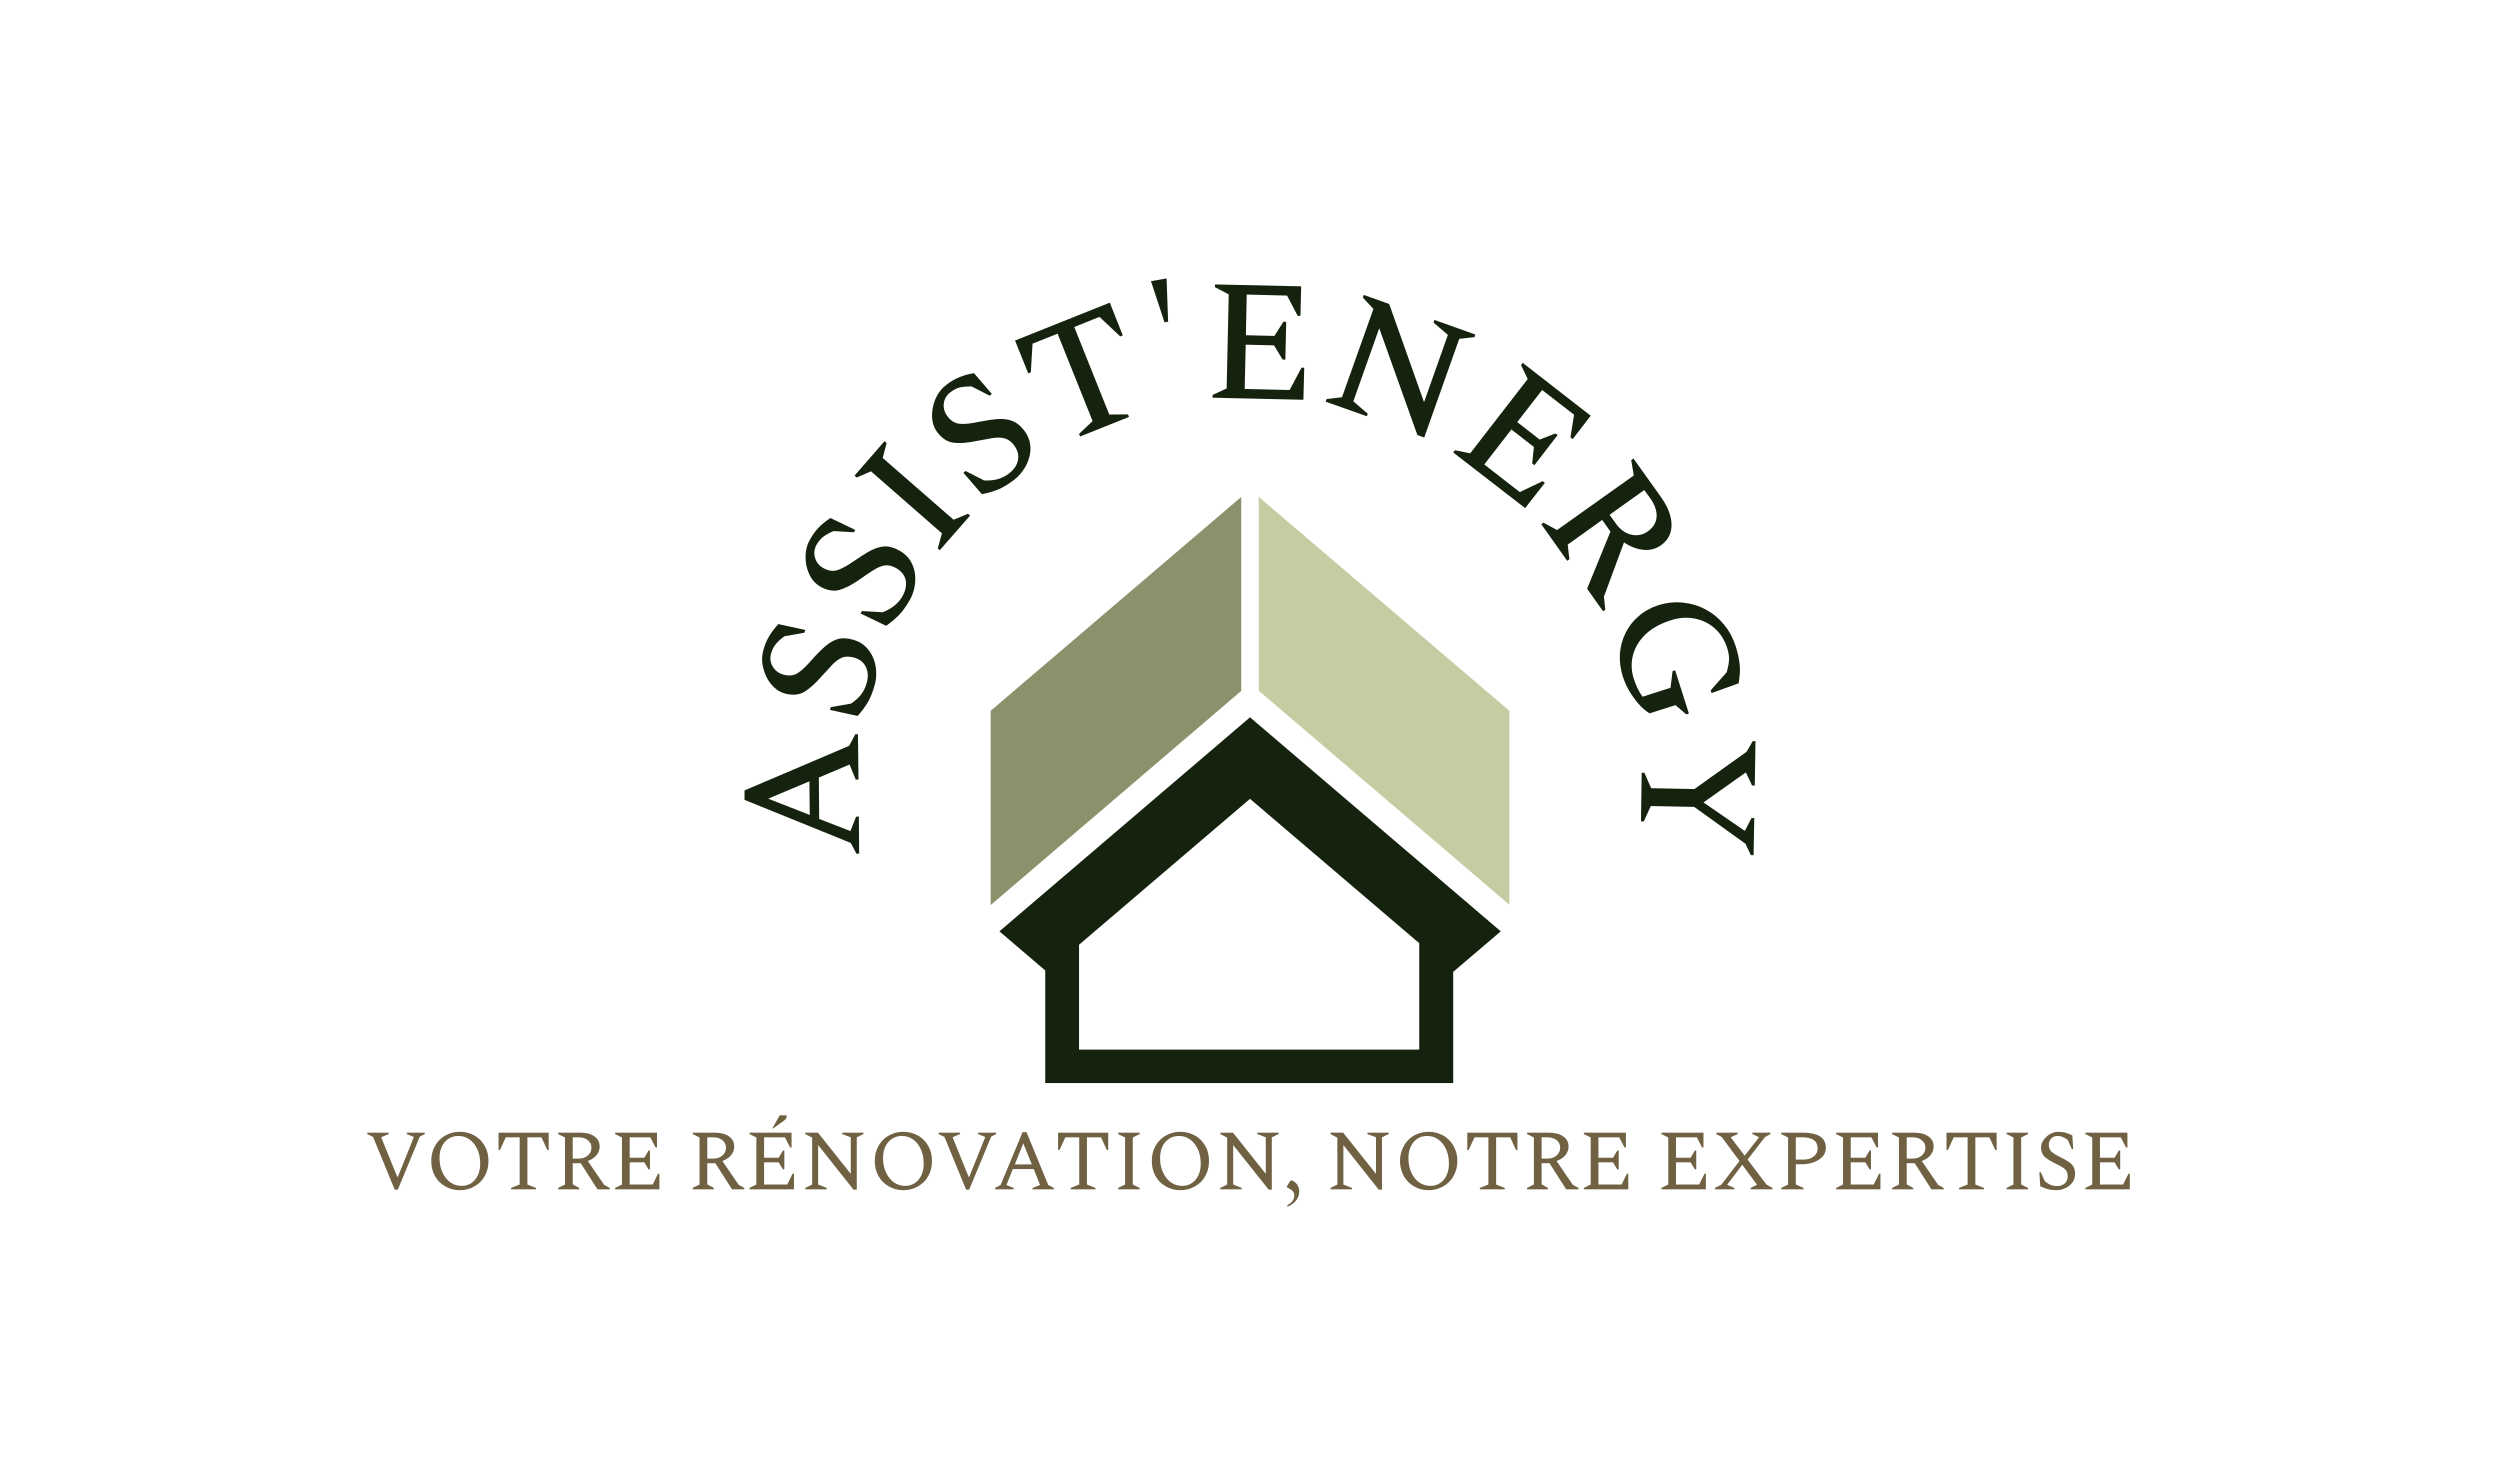
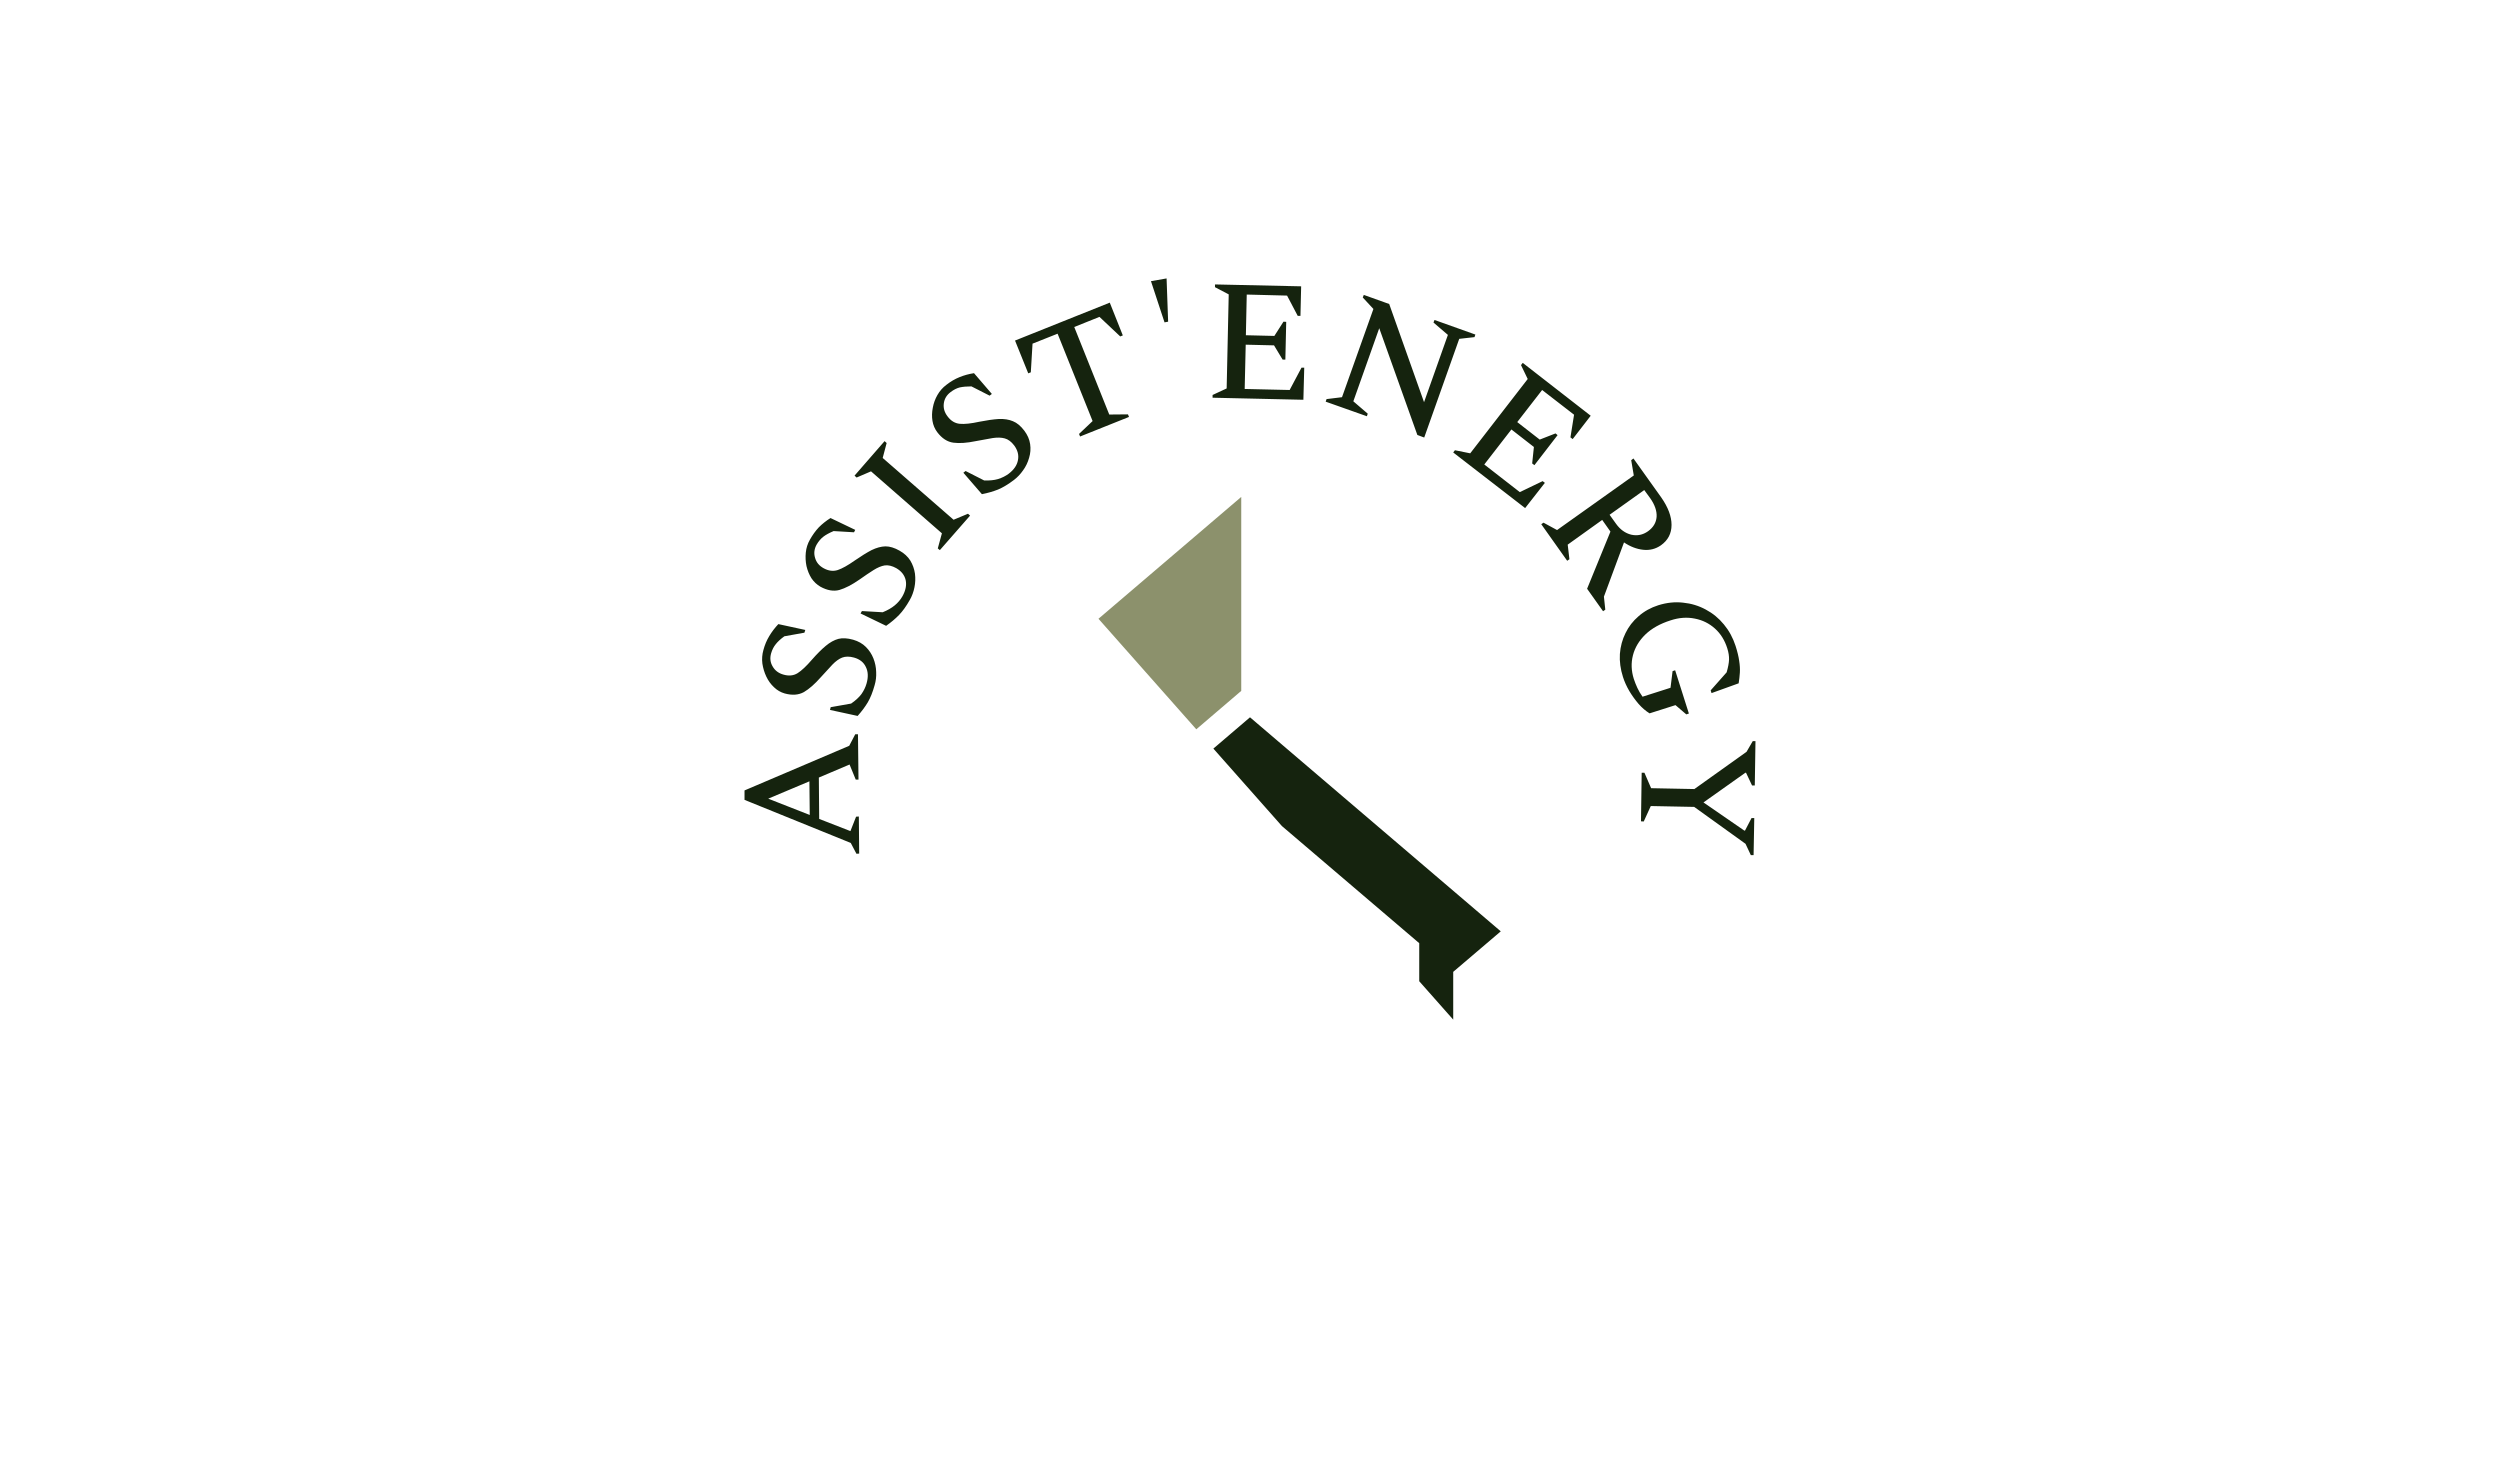
<svg xmlns="http://www.w3.org/2000/svg" viewBox="0 0 11.9 7.033" version="1.1">
  <g transform="matrix(0.817,0,0,0.817,5.95,5.309)">
    <g transform="matrix(1,0,0,1,0,0)">
      <path fill-rule="nonzero" fill="#15230e" d="M -2.277 -1.525 L -2.293 -1.524 L -2.326 -1.587 L -2.945 -1.838 L -2.945 -1.893 L -2.335 -2.153 L -2.3 -2.22 L -2.284 -2.22 L -2.281 -1.956 L -2.297 -1.956 L -2.333 -2.044 L -2.512 -1.968 L -2.51 -1.727 L -2.328 -1.656 L -2.295 -1.74 L -2.279 -1.741 L -2.277 -1.525 M -2.565 -1.75 L -2.567 -1.946 L -2.807 -1.845 L -2.565 -1.75 M -2.187 -2.506 Q -2.204 -2.445 -2.227 -2.406 Q -2.251 -2.366 -2.286 -2.327 L -2.447 -2.362 L -2.443 -2.378 L -2.324 -2.399 Q -2.286 -2.425 -2.264 -2.454 Q -2.243 -2.484 -2.234 -2.516 Q -2.218 -2.572 -2.238 -2.612 Q -2.257 -2.653 -2.307 -2.667 Q -2.347 -2.678 -2.376 -2.667 Q -2.404 -2.656 -2.433 -2.626 Q -2.461 -2.596 -2.501 -2.552 Q -2.553 -2.493 -2.599 -2.466 Q -2.646 -2.44 -2.711 -2.458 Q -2.746 -2.468 -2.773 -2.494 Q -2.801 -2.52 -2.818 -2.556 Q -2.835 -2.592 -2.841 -2.632 Q -2.846 -2.672 -2.835 -2.711 Q -2.823 -2.756 -2.801 -2.792 Q -2.779 -2.829 -2.748 -2.862 L -2.591 -2.828 L -2.596 -2.812 L -2.713 -2.791 Q -2.746 -2.767 -2.763 -2.745 Q -2.781 -2.723 -2.79 -2.692 Q -2.802 -2.65 -2.781 -2.615 Q -2.761 -2.58 -2.719 -2.568 Q -2.672 -2.554 -2.636 -2.576 Q -2.601 -2.598 -2.552 -2.655 Q -2.508 -2.705 -2.472 -2.735 Q -2.435 -2.766 -2.398 -2.776 Q -2.362 -2.785 -2.312 -2.771 Q -2.267 -2.758 -2.238 -2.729 Q -2.209 -2.7 -2.194 -2.662 Q -2.179 -2.624 -2.178 -2.583 Q -2.176 -2.543 -2.187 -2.506 M -1.982 -3.003 Q -2.013 -2.948 -2.045 -2.915 Q -2.077 -2.882 -2.12 -2.852 L -2.269 -2.924 L -2.261 -2.938 L -2.14 -2.931 Q -2.098 -2.948 -2.07 -2.971 Q -2.042 -2.994 -2.025 -3.024 Q -1.997 -3.074 -2.006 -3.118 Q -2.016 -3.162 -2.061 -3.188 Q -2.097 -3.208 -2.128 -3.204 Q -2.158 -3.199 -2.193 -3.177 Q -2.228 -3.155 -2.276 -3.121 Q -2.341 -3.076 -2.392 -3.061 Q -2.443 -3.047 -2.503 -3.08 Q -2.534 -3.098 -2.555 -3.129 Q -2.575 -3.161 -2.584 -3.2 Q -2.592 -3.239 -2.588 -3.279 Q -2.584 -3.319 -2.564 -3.354 Q -2.541 -3.395 -2.512 -3.426 Q -2.482 -3.456 -2.444 -3.48 L -2.3 -3.411 L -2.307 -3.397 L -2.426 -3.404 Q -2.464 -3.388 -2.486 -3.371 Q -2.508 -3.354 -2.525 -3.325 Q -2.546 -3.287 -2.534 -3.248 Q -2.523 -3.209 -2.485 -3.188 Q -2.442 -3.164 -2.402 -3.177 Q -2.363 -3.19 -2.302 -3.233 Q -2.247 -3.271 -2.205 -3.293 Q -2.162 -3.314 -2.124 -3.315 Q -2.086 -3.315 -2.042 -3.29 Q -2.001 -3.267 -1.979 -3.232 Q -1.958 -3.197 -1.952 -3.156 Q -1.947 -3.115 -1.955 -3.076 Q -1.963 -3.036 -1.982 -3.003 M -1.807 -3.293 L -1.819 -3.303 L -1.795 -3.391 L -2.208 -3.752 L -2.292 -3.716 L -2.304 -3.727 L -2.129 -3.928 L -2.117 -3.917 L -2.14 -3.83 L -1.727 -3.47 L -1.643 -3.505 L -1.631 -3.494 L -1.807 -3.293 M -1.375 -3.702 Q -1.425 -3.664 -1.468 -3.646 Q -1.511 -3.629 -1.562 -3.619 L -1.67 -3.744 L -1.657 -3.754 L -1.549 -3.699 Q -1.503 -3.697 -1.468 -3.707 Q -1.433 -3.718 -1.406 -3.738 Q -1.36 -3.773 -1.352 -3.817 Q -1.343 -3.861 -1.374 -3.903 Q -1.399 -3.936 -1.429 -3.944 Q -1.458 -3.952 -1.499 -3.946 Q -1.54 -3.939 -1.598 -3.928 Q -1.675 -3.912 -1.728 -3.919 Q -1.781 -3.926 -1.822 -3.98 Q -1.844 -4.009 -1.85 -4.046 Q -1.856 -4.083 -1.848 -4.123 Q -1.841 -4.162 -1.821 -4.197 Q -1.801 -4.232 -1.769 -4.256 Q -1.732 -4.285 -1.692 -4.301 Q -1.653 -4.317 -1.608 -4.324 L -1.504 -4.203 L -1.517 -4.193 L -1.623 -4.247 Q -1.663 -4.247 -1.691 -4.241 Q -1.718 -4.234 -1.744 -4.214 Q -1.779 -4.188 -1.784 -4.147 Q -1.789 -4.107 -1.762 -4.072 Q -1.733 -4.033 -1.691 -4.029 Q -1.65 -4.025 -1.577 -4.041 Q -1.511 -4.054 -1.464 -4.057 Q -1.416 -4.059 -1.381 -4.044 Q -1.346 -4.03 -1.315 -3.989 Q -1.287 -3.952 -1.281 -3.911 Q -1.275 -3.87 -1.287 -3.831 Q -1.298 -3.791 -1.322 -3.758 Q -1.345 -3.725 -1.375 -3.702 M -0.99 -3.955 L -0.996 -3.97 L -0.917 -4.045 L -1.121 -4.554 L -1.267 -4.496 L -1.277 -4.329 L -1.292 -4.323 L -1.369 -4.514 L -0.817 -4.735 L -0.741 -4.544 L -0.756 -4.538 L -0.877 -4.652 L -1.024 -4.593 L -0.82 -4.083 L -0.711 -4.084 L -0.705 -4.069 L -0.99 -3.955 M -0.498 -4.62 L -0.577 -4.86 L -0.486 -4.876 L -0.477 -4.624 L -0.498 -4.62 M -0.218 -4.181 L -0.218 -4.197 L -0.136 -4.235 L -0.124 -4.783 L -0.204 -4.825 L -0.204 -4.841 L 0.298 -4.83 L 0.294 -4.658 L 0.278 -4.658 L 0.216 -4.776 L -0.019 -4.782 L -0.024 -4.545 L 0.142 -4.541 L 0.195 -4.624 L 0.211 -4.623 L 0.206 -4.403 L 0.19 -4.403 L 0.14 -4.486 L -0.025 -4.49 L -0.031 -4.232 L 0.231 -4.226 L 0.3 -4.356 L 0.316 -4.356 L 0.311 -4.169 L -0.218 -4.181 M 0.441 -4.158 L 0.446 -4.173 L 0.536 -4.184 L 0.719 -4.698 L 0.657 -4.765 L 0.663 -4.78 L 0.811 -4.727 L 1.014 -4.155 L 1.153 -4.547 L 1.069 -4.619 L 1.075 -4.634 L 1.313 -4.549 L 1.308 -4.534 L 1.219 -4.524 L 1.015 -3.949 L 0.975 -3.964 L 0.753 -4.586 L 0.602 -4.16 L 0.686 -4.088 L 0.681 -4.073 L 0.441 -4.158 M 1.184 -3.862 L 1.194 -3.875 L 1.283 -3.857 L 1.618 -4.29 L 1.579 -4.371 L 1.589 -4.384 L 1.985 -4.076 L 1.88 -3.94 L 1.867 -3.95 L 1.888 -4.082 L 1.702 -4.226 L 1.557 -4.039 L 1.688 -3.937 L 1.78 -3.973 L 1.792 -3.963 L 1.657 -3.788 L 1.644 -3.798 L 1.654 -3.894 L 1.523 -3.996 L 1.365 -3.792 L 1.572 -3.631 L 1.705 -3.695 L 1.718 -3.685 L 1.603 -3.538 L 1.184 -3.862 M 1.697 -3.444 L 1.71 -3.453 L 1.789 -3.41 L 2.236 -3.728 L 2.221 -3.817 L 2.234 -3.827 L 2.396 -3.6 Q 2.456 -3.514 2.456 -3.44 Q 2.456 -3.365 2.394 -3.321 Q 2.348 -3.289 2.291 -3.295 Q 2.234 -3.301 2.179 -3.338 L 2.062 -3.022 L 2.07 -2.946 L 2.057 -2.937 L 1.964 -3.068 L 2.1 -3.401 L 2.052 -3.469 L 1.851 -3.325 L 1.861 -3.24 L 1.848 -3.231 L 1.697 -3.444 M 2.332 -3.595 L 2.297 -3.643 L 2.095 -3.499 L 2.133 -3.446 Q 2.169 -3.396 2.221 -3.383 Q 2.274 -3.371 2.319 -3.403 Q 2.365 -3.436 2.369 -3.487 Q 2.372 -3.538 2.332 -3.595 M 2.173 -2.554 Q 2.151 -2.623 2.155 -2.688 Q 2.16 -2.754 2.188 -2.81 Q 2.215 -2.866 2.264 -2.908 Q 2.313 -2.951 2.379 -2.972 Q 2.453 -2.995 2.523 -2.987 Q 2.594 -2.98 2.655 -2.947 Q 2.717 -2.914 2.761 -2.86 Q 2.806 -2.806 2.829 -2.735 Q 2.845 -2.685 2.85 -2.648 Q 2.856 -2.611 2.854 -2.579 Q 2.852 -2.548 2.847 -2.517 L 2.689 -2.46 L 2.684 -2.476 L 2.777 -2.581 Q 2.79 -2.626 2.791 -2.655 Q 2.792 -2.685 2.781 -2.72 Q 2.759 -2.791 2.709 -2.836 Q 2.659 -2.881 2.592 -2.894 Q 2.524 -2.908 2.451 -2.884 Q 2.359 -2.855 2.303 -2.801 Q 2.248 -2.747 2.231 -2.68 Q 2.214 -2.613 2.236 -2.543 Q 2.245 -2.516 2.257 -2.49 Q 2.269 -2.464 2.287 -2.439 L 2.45 -2.491 L 2.462 -2.588 L 2.477 -2.593 L 2.557 -2.341 L 2.542 -2.336 L 2.479 -2.39 L 2.328 -2.342 Q 2.294 -2.363 2.264 -2.397 Q 2.234 -2.432 2.21 -2.472 Q 2.186 -2.513 2.173 -2.554 M 2.282 -1.996 L 2.298 -1.996 L 2.337 -1.906 L 2.589 -1.901 L 2.893 -2.118 L 2.929 -2.18 L 2.945 -2.18 L 2.941 -1.922 L 2.925 -1.922 L 2.89 -1.996 L 2.886 -1.996 L 2.642 -1.823 L 2.88 -1.659 L 2.884 -1.659 L 2.922 -1.732 L 2.938 -1.732 L 2.934 -1.516 L 2.918 -1.516 L 2.887 -1.582 L 2.588 -1.797 L 2.335 -1.802 L 2.294 -1.712 L 2.278 -1.713 L 2.282 -1.996" />
    </g>
    <g transform="matrix(1,0,0,1,0,0)">
-       <path fill-rule="nonzero" fill="#6f6141" d="M -4.983 0.433 L -5.109 0.126 L -5.143 0.109 L -5.143 0.101 L -5.018 0.101 L -5.018 0.109 L -5.061 0.127 L -5.061 0.13 L -4.968 0.359 L -4.965 0.359 L -4.872 0.128 L -4.872 0.126 L -4.913 0.109 L -4.913 0.101 L -4.808 0.101 L -4.808 0.109 L -4.837 0.124 L -4.965 0.433 L -4.983 0.433 M -4.604 0.436 Q -4.64 0.436 -4.67 0.423 Q -4.7 0.41 -4.723 0.388 Q -4.745 0.365 -4.758 0.334 Q -4.77 0.303 -4.77 0.266 Q -4.77 0.229 -4.758 0.198 Q -4.745 0.167 -4.723 0.144 Q -4.7 0.121 -4.67 0.109 Q -4.64 0.096 -4.604 0.096 Q -4.568 0.096 -4.537 0.109 Q -4.507 0.121 -4.484 0.144 Q -4.462 0.167 -4.449 0.198 Q -4.437 0.229 -4.437 0.266 Q -4.437 0.303 -4.449 0.334 Q -4.462 0.365 -4.484 0.388 Q -4.507 0.41 -4.537 0.423 Q -4.568 0.436 -4.604 0.436 M -4.593 0.411 Q -4.561 0.411 -4.537 0.395 Q -4.513 0.379 -4.499 0.35 Q -4.485 0.321 -4.485 0.281 Q -4.485 0.233 -4.502 0.197 Q -4.519 0.16 -4.548 0.14 Q -4.577 0.12 -4.612 0.12 Q -4.644 0.12 -4.669 0.136 Q -4.694 0.152 -4.708 0.181 Q -4.722 0.21 -4.722 0.249 Q -4.722 0.298 -4.704 0.334 Q -4.687 0.371 -4.658 0.391 Q -4.629 0.411 -4.593 0.411 M -4.305 0.431 L -4.305 0.423 L -4.255 0.403 L -4.255 0.128 L -4.336 0.128 L -4.37 0.202 L -4.378 0.202 L -4.378 0.101 L -4.086 0.101 L -4.086 0.202 L -4.094 0.202 L -4.128 0.128 L -4.21 0.128 L -4.21 0.403 L -4.16 0.423 L -4.16 0.431 L -4.305 0.431 M -4.031 0.431 L -4.031 0.423 L -3.991 0.403 L -3.991 0.129 L -4.031 0.109 L -4.031 0.101 L -3.902 0.101 Q -3.849 0.101 -3.819 0.123 Q -3.789 0.144 -3.789 0.182 Q -3.789 0.21 -3.808 0.233 Q -3.827 0.255 -3.858 0.266 L -3.763 0.405 L -3.73 0.423 L -3.73 0.431 L -3.802 0.431 L -3.899 0.279 L -3.946 0.279 L -3.946 0.402 L -3.908 0.423 L -3.908 0.431 L -4.031 0.431 M -3.913 0.128 L -3.946 0.128 L -3.946 0.252 L -3.91 0.252 Q -3.879 0.252 -3.858 0.234 Q -3.837 0.216 -3.837 0.189 Q -3.837 0.161 -3.858 0.145 Q -3.878 0.128 -3.913 0.128 M -3.699 0.431 L -3.699 0.423 L -3.659 0.403 L -3.659 0.129 L -3.699 0.109 L -3.699 0.101 L -3.455 0.101 L -3.455 0.187 L -3.463 0.187 L -3.494 0.128 L -3.614 0.128 L -3.614 0.247 L -3.529 0.247 L -3.504 0.205 L -3.496 0.205 L -3.496 0.315 L -3.504 0.315 L -3.529 0.274 L -3.614 0.274 L -3.614 0.403 L -3.48 0.403 L -3.449 0.34 L -3.441 0.34 L -3.441 0.431 L -3.699 0.431 M -3.247 0.431 L -3.247 0.423 L -3.207 0.403 L -3.207 0.129 L -3.247 0.109 L -3.247 0.101 L -3.118 0.101 Q -3.065 0.101 -3.035 0.123 Q -3.005 0.144 -3.005 0.182 Q -3.005 0.21 -3.024 0.233 Q -3.043 0.255 -3.074 0.266 L -2.979 0.405 L -2.946 0.423 L -2.946 0.431 L -3.018 0.431 L -3.115 0.279 L -3.162 0.279 L -3.162 0.402 L -3.124 0.423 L -3.124 0.431 L -3.247 0.431 M -3.129 0.128 L -3.162 0.128 L -3.162 0.252 L -3.126 0.252 Q -3.095 0.252 -3.074 0.234 Q -3.053 0.216 -3.053 0.189 Q -3.053 0.161 -3.074 0.145 Q -3.094 0.128 -3.129 0.128 M -2.916 0.431 L -2.916 0.423 L -2.876 0.403 L -2.876 0.129 L -2.916 0.109 L -2.916 0.101 L -2.671 0.101 L -2.671 0.187 L -2.679 0.187 L -2.71 0.128 L -2.831 0.128 L -2.831 0.247 L -2.746 0.247 L -2.721 0.205 L -2.713 0.205 L -2.713 0.315 L -2.721 0.315 L -2.746 0.274 L -2.831 0.274 L -2.831 0.403 L -2.696 0.403 L -2.665 0.34 L -2.657 0.34 L -2.657 0.431 L -2.916 0.431 M -2.783 0.076 L -2.74 -5.551115123125783e-17 L -2.699 -5.551115123125783e-17 Q -2.699 0.007 -2.701 0.015 Q -2.704 0.023 -2.715 0.031 L -2.778 0.076 L -2.783 0.076 M -2.591 0.431 L -2.591 0.423 L -2.551 0.403 L -2.551 0.13 L -2.591 0.109 L -2.591 0.101 L -2.517 0.101 L -2.326 0.341 L -2.326 0.128 L -2.376 0.109 L -2.376 0.101 L -2.252 0.101 L -2.252 0.109 L -2.291 0.128 L -2.291 0.433 L -2.31 0.433 L -2.516 0.173 L -2.516 0.403 L -2.466 0.423 L -2.466 0.431 L -2.591 0.431 M -2.02 0.436 Q -2.056 0.436 -2.086 0.423 Q -2.116 0.41 -2.139 0.388 Q -2.161 0.365 -2.174 0.334 Q -2.186 0.303 -2.186 0.266 Q -2.186 0.229 -2.174 0.198 Q -2.161 0.167 -2.139 0.144 Q -2.116 0.121 -2.086 0.109 Q -2.056 0.096 -2.02 0.096 Q -1.984 0.096 -1.953 0.109 Q -1.923 0.121 -1.9 0.144 Q -1.878 0.167 -1.865 0.198 Q -1.853 0.229 -1.853 0.266 Q -1.853 0.303 -1.865 0.334 Q -1.878 0.365 -1.9 0.388 Q -1.923 0.41 -1.953 0.423 Q -1.984 0.436 -2.02 0.436 M -2.009 0.411 Q -1.977 0.411 -1.953 0.395 Q -1.929 0.379 -1.915 0.35 Q -1.901 0.321 -1.901 0.281 Q -1.901 0.233 -1.918 0.197 Q -1.935 0.16 -1.964 0.14 Q -1.993 0.12 -2.028 0.12 Q -2.06 0.12 -2.085 0.136 Q -2.11 0.152 -2.124 0.181 Q -2.138 0.21 -2.138 0.249 Q -2.138 0.298 -2.12 0.334 Q -2.103 0.371 -2.074 0.391 Q -2.045 0.411 -2.009 0.411 M -1.654 0.433 L -1.78 0.126 L -1.814 0.109 L -1.814 0.101 L -1.689 0.101 L -1.689 0.109 L -1.732 0.127 L -1.732 0.13 L -1.639 0.359 L -1.636 0.359 L -1.543 0.128 L -1.543 0.126 L -1.584 0.109 L -1.584 0.101 L -1.479 0.101 L -1.479 0.109 L -1.508 0.124 L -1.636 0.433 L -1.654 0.433 M -1.485 0.431 L -1.485 0.423 L -1.453 0.406 L -1.325 0.098 L -1.302 0.098 L -1.176 0.405 L -1.143 0.423 L -1.143 0.431 L -1.267 0.431 L -1.267 0.423 L -1.223 0.406 L -1.26 0.313 L -1.382 0.313 L -1.419 0.406 L -1.377 0.423 L -1.377 0.431 L -1.485 0.431 M -1.37 0.286 L -1.271 0.286 L -1.321 0.163 L -1.37 0.286 M -1.045 0.431 L -1.045 0.423 L -0.995 0.403 L -0.995 0.128 L -1.076 0.128 L -1.11 0.202 L -1.118 0.202 L -1.118 0.101 L -0.826 0.101 L -0.826 0.202 L -0.834 0.202 L -0.868 0.128 L -0.95 0.128 L -0.95 0.403 L -0.9 0.423 L -0.9 0.431 L -1.045 0.431 M -0.768 0.431 L -0.768 0.423 L -0.728 0.403 L -0.728 0.129 L -0.768 0.109 L -0.768 0.101 L -0.643 0.101 L -0.643 0.109 L -0.683 0.129 L -0.683 0.403 L -0.643 0.423 L -0.643 0.431 L -0.768 0.431 M -0.406 0.436 Q -0.442 0.436 -0.472 0.423 Q -0.502 0.41 -0.525 0.388 Q -0.547 0.365 -0.56 0.334 Q -0.572 0.303 -0.572 0.266 Q -0.572 0.229 -0.56 0.198 Q -0.547 0.167 -0.525 0.144 Q -0.502 0.121 -0.472 0.109 Q -0.442 0.096 -0.406 0.096 Q -0.37 0.096 -0.339 0.109 Q -0.309 0.121 -0.286 0.144 Q -0.264 0.167 -0.251 0.198 Q -0.239 0.229 -0.239 0.266 Q -0.239 0.303 -0.251 0.334 Q -0.264 0.365 -0.286 0.388 Q -0.309 0.41 -0.339 0.423 Q -0.37 0.436 -0.406 0.436 M -0.395 0.411 Q -0.363 0.411 -0.339 0.395 Q -0.315 0.379 -0.301 0.35 Q -0.287 0.321 -0.287 0.281 Q -0.287 0.233 -0.304 0.197 Q -0.321 0.16 -0.35 0.14 Q -0.379 0.12 -0.414 0.12 Q -0.446 0.12 -0.471 0.136 Q -0.496 0.152 -0.51 0.181 Q -0.524 0.21 -0.524 0.249 Q -0.524 0.298 -0.506 0.334 Q -0.489 0.371 -0.46 0.391 Q -0.431 0.411 -0.395 0.411 M -0.173 0.431 L -0.173 0.423 L -0.133 0.403 L -0.133 0.13 L -0.172 0.109 L -0.172 0.101 L -0.099 0.101 L 0.092 0.341 L 0.092 0.128 L 0.042 0.109 L 0.042 0.101 L 0.167 0.101 L 0.167 0.109 L 0.127 0.128 L 0.127 0.433 L 0.109 0.433 L -0.098 0.173 L -0.098 0.403 L -0.048 0.423 L -0.048 0.431 L -0.173 0.431 M 0.218 0.533 L 0.218 0.523 Q 0.239 0.512 0.248 0.498 Q 0.258 0.484 0.258 0.468 Q 0.258 0.454 0.252 0.445 Q 0.245 0.436 0.233 0.429 L 0.216 0.42 L 0.214 0.415 L 0.229 0.39 Q 0.232 0.385 0.235 0.382 Q 0.237 0.379 0.241 0.379 Q 0.245 0.379 0.254 0.384 Q 0.269 0.393 0.278 0.409 Q 0.287 0.425 0.287 0.443 Q 0.287 0.47 0.271 0.493 Q 0.255 0.516 0.218 0.533 M 0.469 0.431 L 0.469 0.423 L 0.509 0.403 L 0.509 0.13 L 0.469 0.109 L 0.469 0.101 L 0.543 0.101 L 0.734 0.341 L 0.734 0.128 L 0.684 0.109 L 0.684 0.101 L 0.808 0.101 L 0.808 0.109 L 0.769 0.128 L 0.769 0.433 L 0.75 0.433 L 0.544 0.173 L 0.544 0.403 L 0.594 0.423 L 0.594 0.431 L 0.469 0.431 M 1.041 0.436 Q 1.005 0.436 0.974 0.423 Q 0.944 0.41 0.922 0.388 Q 0.899 0.365 0.887 0.334 Q 0.874 0.303 0.874 0.266 Q 0.874 0.229 0.887 0.198 Q 0.899 0.167 0.922 0.144 Q 0.944 0.121 0.974 0.109 Q 1.005 0.096 1.041 0.096 Q 1.077 0.096 1.107 0.109 Q 1.138 0.121 1.16 0.144 Q 1.183 0.167 1.195 0.198 Q 1.208 0.229 1.208 0.266 Q 1.208 0.303 1.195 0.334 Q 1.183 0.365 1.16 0.388 Q 1.138 0.41 1.107 0.423 Q 1.077 0.436 1.041 0.436 M 1.051 0.411 Q 1.083 0.411 1.107 0.395 Q 1.132 0.379 1.145 0.35 Q 1.159 0.321 1.159 0.281 Q 1.159 0.233 1.142 0.197 Q 1.125 0.16 1.096 0.14 Q 1.068 0.12 1.032 0.12 Q 1 0.12 0.975 0.136 Q 0.951 0.152 0.937 0.181 Q 0.923 0.21 0.923 0.249 Q 0.923 0.298 0.94 0.334 Q 0.957 0.371 0.986 0.391 Q 1.015 0.411 1.051 0.411 M 1.339 0.431 L 1.339 0.423 L 1.389 0.403 L 1.389 0.128 L 1.308 0.128 L 1.274 0.202 L 1.266 0.202 L 1.266 0.101 L 1.558 0.101 L 1.558 0.202 L 1.55 0.202 L 1.516 0.128 L 1.434 0.128 L 1.434 0.403 L 1.484 0.423 L 1.484 0.431 L 1.339 0.431 M 1.614 0.431 L 1.614 0.423 L 1.654 0.403 L 1.654 0.129 L 1.614 0.109 L 1.614 0.101 L 1.743 0.101 Q 1.795 0.101 1.825 0.123 Q 1.856 0.144 1.856 0.182 Q 1.856 0.21 1.837 0.233 Q 1.818 0.255 1.786 0.266 L 1.881 0.405 L 1.914 0.423 L 1.914 0.431 L 1.842 0.431 L 1.745 0.279 L 1.699 0.279 L 1.699 0.402 L 1.736 0.423 L 1.736 0.431 L 1.614 0.431 M 1.731 0.128 L 1.699 0.128 L 1.699 0.252 L 1.734 0.252 Q 1.766 0.252 1.786 0.234 Q 1.807 0.216 1.807 0.189 Q 1.807 0.161 1.787 0.145 Q 1.766 0.128 1.731 0.128 M 1.945 0.431 L 1.945 0.423 L 1.985 0.403 L 1.985 0.129 L 1.945 0.109 L 1.945 0.101 L 2.19 0.101 L 2.19 0.187 L 2.182 0.187 L 2.151 0.128 L 2.03 0.128 L 2.03 0.247 L 2.115 0.247 L 2.14 0.205 L 2.148 0.205 L 2.148 0.315 L 2.14 0.315 L 2.115 0.274 L 2.03 0.274 L 2.03 0.403 L 2.165 0.403 L 2.196 0.34 L 2.204 0.34 L 2.204 0.431 L 1.945 0.431 M 2.397 0.431 L 2.397 0.423 L 2.437 0.403 L 2.437 0.129 L 2.397 0.109 L 2.397 0.101 L 2.642 0.101 L 2.642 0.187 L 2.634 0.187 L 2.603 0.128 L 2.482 0.128 L 2.482 0.247 L 2.567 0.247 L 2.592 0.205 L 2.6 0.205 L 2.6 0.315 L 2.592 0.315 L 2.567 0.274 L 2.482 0.274 L 2.482 0.403 L 2.617 0.403 L 2.648 0.34 L 2.656 0.34 L 2.656 0.431 L 2.397 0.431 M 2.709 0.431 L 2.709 0.423 L 2.746 0.404 L 2.852 0.266 L 2.748 0.126 L 2.717 0.109 L 2.717 0.101 L 2.842 0.101 L 2.842 0.109 L 2.802 0.127 L 2.802 0.13 L 2.882 0.235 L 2.965 0.129 L 2.965 0.127 L 2.927 0.109 L 2.927 0.101 L 3.032 0.101 L 3.032 0.109 L 3 0.127 L 2.899 0.258 L 3.009 0.403 L 3.044 0.423 L 3.044 0.431 L 2.917 0.431 L 2.917 0.423 L 2.953 0.405 L 2.953 0.403 L 2.868 0.288 L 2.781 0.403 L 2.781 0.405 L 2.822 0.423 L 2.822 0.431 L 2.709 0.431 M 3.095 0.431 L 3.095 0.423 L 3.135 0.403 L 3.135 0.129 L 3.095 0.109 L 3.095 0.101 L 3.225 0.101 Q 3.284 0.101 3.32 0.122 Q 3.355 0.144 3.355 0.19 Q 3.355 0.218 3.337 0.239 Q 3.318 0.26 3.286 0.273 Q 3.253 0.285 3.213 0.285 L 3.18 0.285 L 3.18 0.403 L 3.225 0.423 L 3.225 0.431 L 3.095 0.431 M 3.18 0.128 L 3.18 0.258 L 3.222 0.258 Q 3.262 0.258 3.284 0.24 Q 3.307 0.222 3.307 0.194 Q 3.307 0.159 3.284 0.144 Q 3.261 0.128 3.219 0.128 L 3.18 0.128 M 3.415 0.431 L 3.415 0.423 L 3.455 0.403 L 3.455 0.129 L 3.415 0.109 L 3.415 0.101 L 3.659 0.101 L 3.659 0.187 L 3.651 0.187 L 3.62 0.128 L 3.5 0.128 L 3.5 0.247 L 3.585 0.247 L 3.61 0.205 L 3.618 0.205 L 3.618 0.315 L 3.61 0.315 L 3.585 0.274 L 3.5 0.274 L 3.5 0.403 L 3.634 0.403 L 3.665 0.34 L 3.673 0.34 L 3.673 0.431 L 3.415 0.431 M 3.741 0.431 L 3.741 0.423 L 3.781 0.403 L 3.781 0.129 L 3.741 0.109 L 3.741 0.101 L 3.87 0.101 Q 3.923 0.101 3.953 0.123 Q 3.983 0.144 3.983 0.182 Q 3.983 0.21 3.964 0.233 Q 3.945 0.255 3.914 0.266 L 4.009 0.405 L 4.042 0.423 L 4.042 0.431 L 3.97 0.431 L 3.873 0.279 L 3.826 0.279 L 3.826 0.402 L 3.864 0.423 L 3.864 0.431 L 3.741 0.431 M 3.859 0.128 L 3.826 0.128 L 3.826 0.252 L 3.862 0.252 Q 3.893 0.252 3.914 0.234 Q 3.935 0.216 3.935 0.189 Q 3.935 0.161 3.914 0.145 Q 3.894 0.128 3.859 0.128 M 4.131 0.431 L 4.131 0.423 L 4.181 0.403 L 4.181 0.128 L 4.1 0.128 L 4.066 0.202 L 4.058 0.202 L 4.058 0.101 L 4.35 0.101 L 4.35 0.202 L 4.342 0.202 L 4.308 0.128 L 4.226 0.128 L 4.226 0.403 L 4.276 0.423 L 4.276 0.431 L 4.131 0.431 M 4.408 0.431 L 4.408 0.423 L 4.448 0.403 L 4.448 0.129 L 4.408 0.109 L 4.408 0.101 L 4.533 0.101 L 4.533 0.109 L 4.493 0.129 L 4.493 0.403 L 4.533 0.423 L 4.533 0.431 L 4.408 0.431 M 4.701 0.436 Q 4.67 0.436 4.648 0.43 Q 4.627 0.424 4.604 0.413 L 4.599 0.331 L 4.607 0.331 L 4.631 0.384 Q 4.649 0.399 4.666 0.406 Q 4.683 0.412 4.701 0.412 Q 4.73 0.412 4.747 0.397 Q 4.764 0.381 4.764 0.355 Q 4.764 0.333 4.754 0.32 Q 4.744 0.308 4.726 0.298 Q 4.708 0.288 4.683 0.276 Q 4.659 0.264 4.643 0.252 Q 4.626 0.241 4.618 0.226 Q 4.609 0.21 4.609 0.187 Q 4.609 0.17 4.617 0.154 Q 4.626 0.138 4.64 0.125 Q 4.654 0.111 4.672 0.104 Q 4.69 0.096 4.709 0.096 Q 4.732 0.096 4.751 0.101 Q 4.771 0.107 4.791 0.117 L 4.796 0.197 L 4.788 0.197 L 4.765 0.144 Q 4.748 0.131 4.735 0.126 Q 4.722 0.12 4.705 0.12 Q 4.683 0.12 4.668 0.135 Q 4.654 0.15 4.654 0.172 Q 4.654 0.197 4.67 0.212 Q 4.685 0.226 4.718 0.242 Q 4.749 0.257 4.768 0.27 Q 4.788 0.282 4.797 0.299 Q 4.807 0.315 4.807 0.341 Q 4.807 0.364 4.797 0.382 Q 4.787 0.4 4.771 0.412 Q 4.755 0.424 4.736 0.43 Q 4.718 0.436 4.701 0.436 M 4.867 0.431 L 4.867 0.423 L 4.907 0.403 L 4.907 0.129 L 4.867 0.109 L 4.867 0.101 L 5.112 0.101 L 5.112 0.187 L 5.104 0.187 L 5.073 0.128 L 4.952 0.128 L 4.952 0.247 L 5.037 0.247 L 5.062 0.205 L 5.07 0.205 L 5.07 0.315 L 5.062 0.315 L 5.037 0.274 L 4.952 0.274 L 4.952 0.403 L 5.087 0.403 L 5.118 0.34 L 5.126 0.34 L 5.126 0.431 L 4.867 0.431" />
-     </g>
+       </g>
    <g transform="matrix(1,0,0,1,0,0)">
      <g clip-path="url(#SvgjsClipPath6572)" transform="matrix(1,0,0,1,0,0)">
        <g clip-path="url(#SvgjsClipPath65706555b819-ee60-4b53-9253-78f9b1f867fa)">
          <path fill-rule="evenodd" transform="matrix(1,0,0,1,0,0)" fill="#15230e" d="M -1.193 -0.385 L -1.193 -0.188 L 1.184 -0.188 L 1.184 -0.836 L 1.461 -1.072 L 0 -2.319 L -1.46 -1.072 L -1.193 -0.844 L -1.193 -0.385 Z M -0.996 -0.994 L 8.659739592076221e-15 -1.844 L 0.986 -1.003 L 0.986 -0.383 L -0.996 -0.383 Z" />
        </g>
        <g clip-path="url(#SvgjsClipPath65706555b819-ee60-4b53-9253-78f9b1f867fa)">
-           <path fill-rule="evenodd" transform="matrix(1,0,0,1,0,0)" fill="#c7cba1" d="M 0.051 -3.603 L 1.511 -2.357 L 1.511 -1.227 L 0.051 -2.474 L 0.051 -3.603 Z" />
-         </g>
+           </g>
        <g clip-path="url(#SvgjsClipPath65706555b819-ee60-4b53-9253-78f9b1f867fa)">
          <path fill-rule="evenodd" transform="matrix(1,0,0,1,0,0)" fill="#8c916c" d="M -0.051 -3.603 L -0.051 -2.473 L -1.511 -1.225 L -1.511 -2.357 Z" />
        </g>
      </g>
    </g>
  </g>
  <defs>
    <clipPath id="SvgjsClipPath6572">
      <path d="M -1.511 -3.603 h 3.022 v 3.415 h -3.022 Z" />
    </clipPath>
    <clipPath id="SvgjsClipPath65706555b819-ee60-4b53-9253-78f9b1f867fa">
-       <path d="M -1.511 -3.603 L 1.511 -3.603 L 1.511 -0.188 L -1.511 -0.188 Z" />
+       <path d="M -1.511 -3.603 L 1.511 -3.603 L 1.511 -0.188 Z" />
    </clipPath>
  </defs>
</svg>